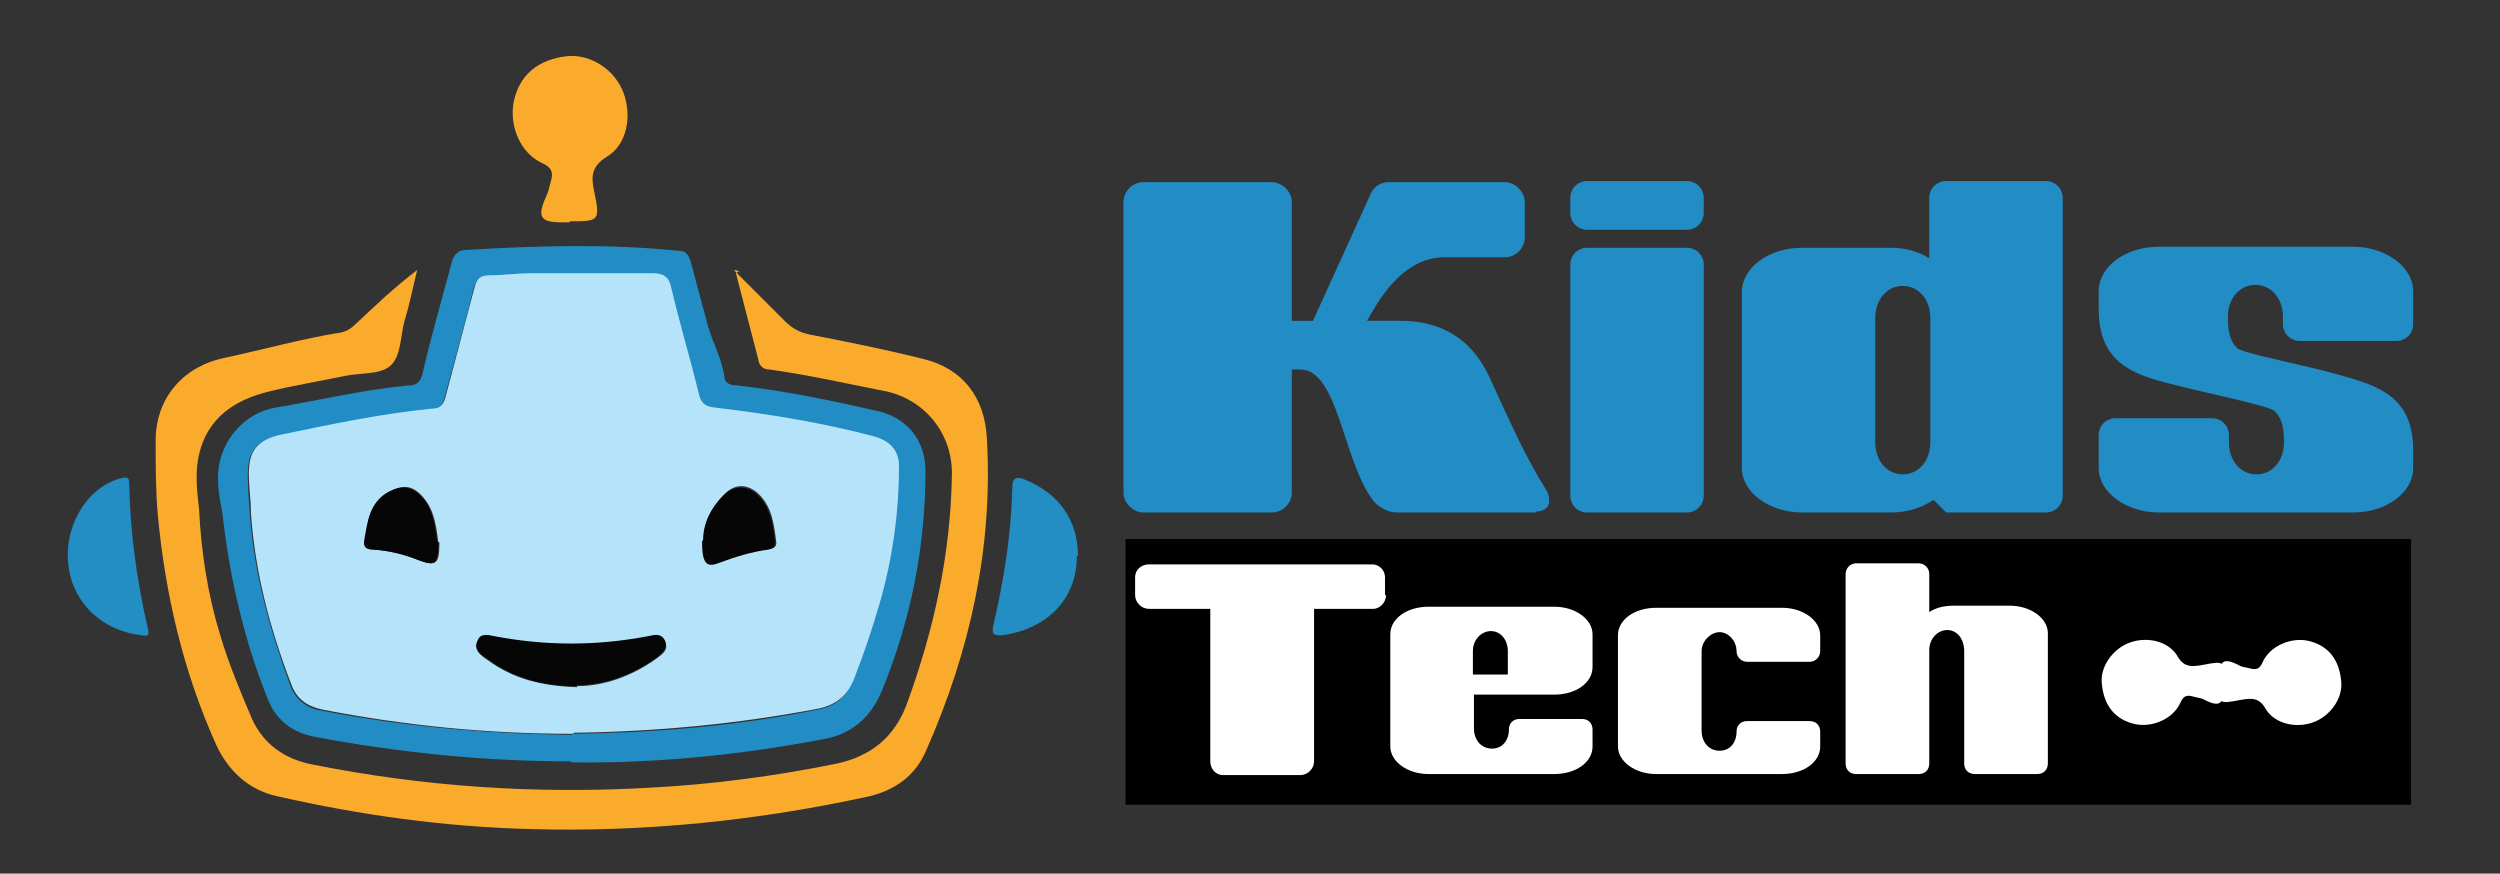
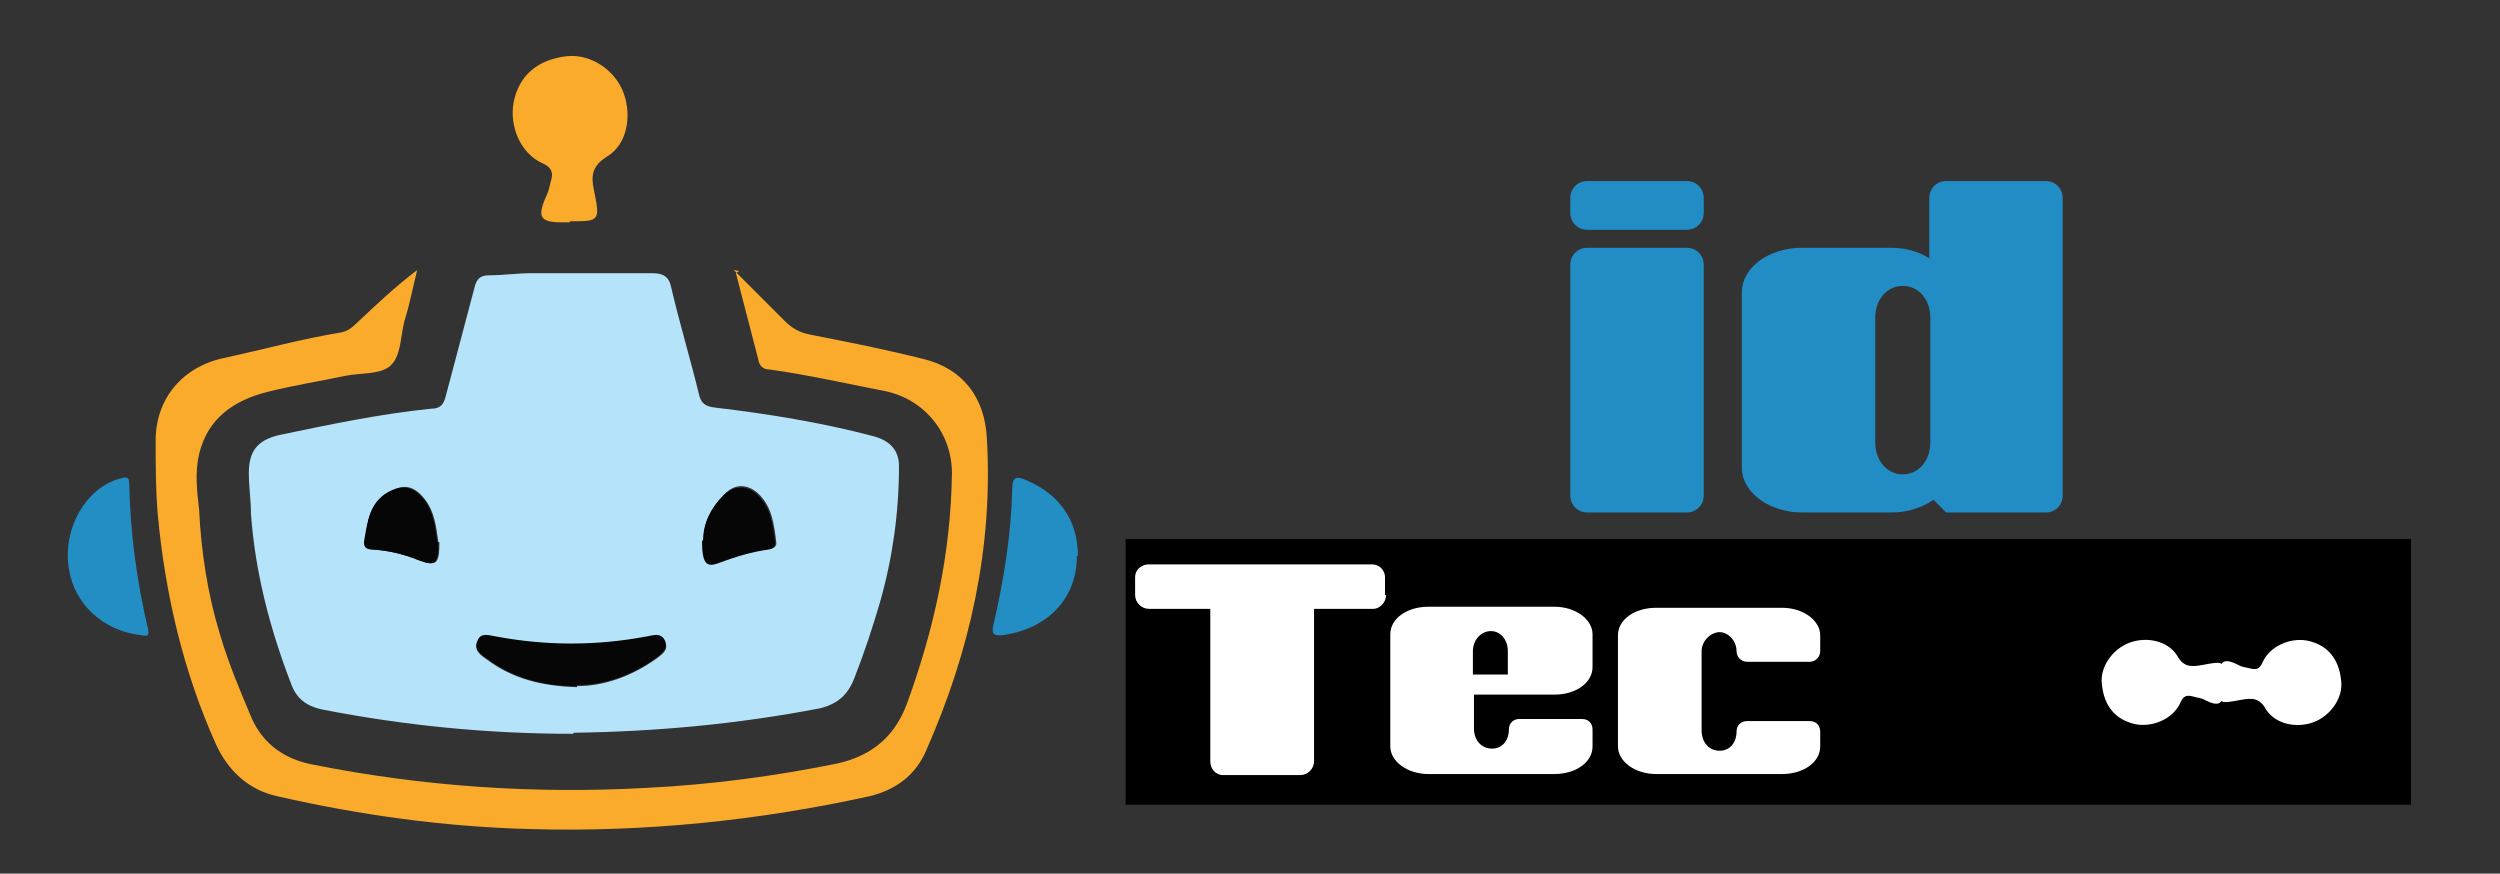
<svg xmlns="http://www.w3.org/2000/svg" id="Layer_1" version="1.1" viewBox="0 0 236.1 82.5">
  <rect x="0" y="0" width="236.1" height="82.5" fill="#333333" stroke="none" />
  <defs>
    <style>
      .st0 {
        fill: #fbab2c;
      }

      .st1 {
        fill: #fff;
      }

      .st2 {
        fill: #060606;
      }

      .st3 {
        fill: #b5e4fa;
      }

      .st4 {
        fill: #228ec4;
      }

      .st5 {
        fill: #228dc5;
      }
    </style>
  </defs>
  <g>
-     <path class="st5" d="M145.1,48.4h-13.2c-.8,0-1.7-.5-2.2-1.1-2.9-3.8-3.3-12.4-6.9-12.4h-.8v11.6c0,1-.8,1.9-1.9,1.9h-12.1c-1,0-1.9-.9-1.9-1.9v-27.4c0-1,.8-1.9,1.9-1.9h12.1c1,0,1.9.9,1.9,1.9v11.2h2l5.5-12.1c.3-.6.9-1,1.7-1h10.9c1,0,1.9.9,1.9,1.9v3.3c0,1-.8,1.9-1.9,1.9h-5.7c-3.6,0-5.8,3.4-6.9,5.3l-.4.7h3.2c2.9,0,6.4,1,8.4,5.4,2.2,4.8,3.4,7.5,5.4,10.7.2.3.2.8.2,1.1-.1.5-.6.8-1.2.8Z" />
    <path class="st5" d="M160.9,20.1c0,.9-.7,1.6-1.6,1.6h-9.4c-.9,0-1.6-.7-1.6-1.6v-1.4c0-.9.7-1.6,1.6-1.6h9.4c.9,0,1.6.7,1.6,1.6v1.4ZM160.9,46.8c0,.9-.7,1.6-1.6,1.6h-9.4c-.9,0-1.6-.7-1.6-1.6v-21.8c0-.9.7-1.6,1.6-1.6h9.4c.9,0,1.6.7,1.6,1.6v21.8Z" />
    <path class="st5" d="M194.8,46.8c0,.9-.7,1.6-1.6,1.6h-9.4l-1.2-1.2c-1,.7-2.4,1.2-4,1.2h-8.4c-3.1,0-5.7-1.9-5.7-4.2v-16.6c0-2.3,2.5-4.2,5.7-4.2h8.4c1.4,0,2.7.4,3.6,1v-5.7c0-.9.7-1.6,1.6-1.6h9.4c.9,0,1.6.7,1.6,1.6v28.1ZM182.3,30c0-1.7-1.1-3-2.6-3s-2.6,1.3-2.6,3v11.8c0,1.7,1.1,3,2.6,3s2.6-1.3,2.6-3v-11.8Z" />
-     <path class="st5" d="M227.9,44.2c0,2.3-2.5,4.2-5.7,4.2h-18.3c-3.1,0-5.7-1.9-5.7-4.2v-3.1c0-.9.7-1.6,1.6-1.6h9.1c.9,0,1.6.7,1.6,1.6v.7c0,1.7,1.1,3,2.6,3s2.6-1.3,2.6-3-.3-2.4-.9-3c-.6-.5-6.6-1.7-9.6-2.5-3.7-.9-7-2-7-7.1v-1.7c0-2.3,2.5-4.2,5.7-4.2h18.3c3.1,0,5.7,1.9,5.7,4.2v3.1c0,.9-.7,1.6-1.6,1.6h-9.1c-.9,0-1.6-.7-1.6-1.6v-.7c0-1.7-1.1-3-2.6-3s-2.6,1.3-2.6,3,.3,2.4.9,3c.6.5,6.5,1.6,9.6,2.5,3.6,1,7,2,7,7.1v1.7Z" />
  </g>
  <rect x="106.3" y="50.9" width="121.4" height="25.1" />
  <g>
    <path class="st1" d="M130.9,56.2c0,.7-.6,1.3-1.2,1.3h-5.6v14.4c0,.7-.6,1.3-1.3,1.3h-7.3c-.7,0-1.2-.6-1.2-1.3v-14.4h-5.8c-.7,0-1.3-.6-1.3-1.3v-1.7c0-.7.6-1.2,1.3-1.2h21.1c.7,0,1.2.6,1.2,1.2v1.7Z" />
    <path class="st1" d="M150.4,70.5c0,1.5-1.6,2.6-3.6,2.6h-11.9c-2,0-3.6-1.2-3.6-2.6v-10.6c0-1.5,1.6-2.6,3.6-2.6h11.9c2,0,3.6,1.2,3.6,2.6v3.1c0,1.5-1.6,2.6-3.6,2.6h-7.6v3.2c0,1.1.7,1.9,1.7,1.9s1.6-.8,1.6-1.8c0-.6.4-1,1-1h5.9c.6,0,1,.4,1,1v1.5ZM142.4,63.7v-2.2c0-1.1-.7-1.9-1.6-1.9s-1.7.8-1.7,1.9v2.2h3.3Z" />
    <path class="st1" d="M171.9,70.5c0,1.5-1.6,2.6-3.6,2.6h-11.9c-2,0-3.6-1.2-3.6-2.6v-10.5c0-1.5,1.6-2.6,3.6-2.6h11.9c2,0,3.6,1.2,3.6,2.6v1.5c0,.5-.4,1-1,1h-5.9c-.6,0-1-.5-1-1,0-1-.8-1.8-1.6-1.8s-1.7.8-1.7,1.8v7.5c0,1.1.7,1.9,1.7,1.9s1.6-.8,1.6-1.8c0-.6.4-1,1-1h5.9c.6,0,1,.4,1,1v1.5Z" />
-     <path class="st1" d="M193.4,72.1c0,.6-.4,1-1,1h-5.9c-.6,0-1-.4-1-1v-10.6h0c0-1.2-.7-2-1.6-2s-1.7.8-1.7,1.9v10.7c0,.6-.4,1-1,1h-5.9c-.6,0-1-.4-1-1v-17.9c0-.5.4-1,1-1h5.9c.6,0,1,.5,1,1v3.6c.6-.4,1.4-.6,2.3-.6h5.3c2,0,3.6,1.2,3.6,2.6v12.2Z" />
  </g>
  <g>
    <path class="st0" d="M69.3,25.5c1.6,1.6,3.2,3.2,4.8,4.8.7.7,1.4,1.1,2.4,1.3,3.6.7,7.1,1.4,10.7,2.3,3.7.9,5.8,3.6,6,7.5.6,10.3-1.6,20.1-5.7,29.4-1,2.4-2.9,3.8-5.4,4.4-10.5,2.3-21.2,3.4-31.9,3.1-8.1-.2-16.1-1.3-24-3.1-2.8-.6-4.7-2.5-5.8-4.9-3.1-6.9-4.8-14.2-5.5-21.7-.2-2.3-.2-4.7-.2-7,0-4,2.6-7,6.5-7.8,3.7-.8,7.3-1.8,11-2.4.6-.1,1.1-.5,1.5-.9,1.8-1.7,3.6-3.4,5.7-5-.4,1.6-.7,3.2-1.2,4.8-.4,1.5-.3,3.4-1.4,4.3-1,.8-2.8.6-4.2.9-2.4.5-4.9.9-7.3,1.5-3.2.8-5.7,2.5-6.5,5.9-.4,1.7-.2,3.5,0,5.2.2,4,.8,8,2,11.9.8,2.7,1.9,5.3,3,7.9,1.1,2.4,3.1,3.8,5.7,4.3,10.5,2.1,21.1,2.8,31.7,2.2,6-.3,12-1.1,17.9-2.3,3.1-.7,5.3-2.4,6.5-5.5,2.6-7.1,4.2-14.3,4.3-21.9,0-3.9-2.7-7.1-6.5-7.8-3.6-.7-7.1-1.5-10.7-2-.6,0-1-.3-1.1-1-.7-2.7-1.4-5.4-2.1-8.1,0,0,.2-.1.3-.2Z" />
-     <path class="st5" d="M53.9,71.9c-8.1,0-16.1-.8-24.1-2.3-2.2-.4-3.8-1.6-4.6-3.8-2.1-5.3-3.4-10.8-4.1-16.5-.1-1.3-.5-2.5-.5-3.8-.2-3.6,2.4-6.5,5.4-7,4.2-.7,8.3-1.7,12.6-2.1.7,0,1.1-.3,1.3-1.1.8-3.5,1.8-6.9,2.7-10.3.2-.9.6-1.4,1.5-1.4,6.7-.4,13.4-.6,20.1.1.6,0,.8.4,1,.9.5,1.9,1,3.7,1.5,5.6.4,1.8,1.4,3.4,1.7,5.3,0,.7.6.9,1.2.9,4.5.5,8.8,1.4,13.2,2.4,2.8.6,4.6,2.7,4.6,5.7,0,7.2-1.4,14.1-4.1,20.7-1,2.4-2.7,4.1-5.5,4.6-7.9,1.5-15.8,2.3-23.8,2.2ZM54.1,69.3c7.6-.1,15.4-.7,23.2-2.3,1.6-.3,2.7-1.2,3.3-2.9.9-2.3,1.7-4.7,2.4-7.1,1.2-4.2,1.8-8.5,1.8-12.9,0-1.5-.9-2.4-2.4-2.8-4.9-1.3-9.9-2.1-14.9-2.7-.9-.1-1.3-.4-1.6-1.3-.8-3.4-1.8-6.7-2.6-10-.3-1.1-.8-1.4-1.8-1.4-3.8,0-7.6,0-11.4,0-1.3,0-2.7.1-4,.2-.8,0-1.2.4-1.4,1.2-.8,3.4-1.8,6.8-2.7,10.2-.2.8-.5,1.1-1.4,1.2-4.8.5-9.6,1.5-14.4,2.5-2,.4-2.8,1.5-2.8,3.6,0,1.3.1,2.5.2,3.8.4,5.6,1.9,10.9,3.8,16.1.5,1.4,1.6,2.2,2.9,2.4,7.7,1.5,15.5,2.2,23.7,2.3Z" />
    <path class="st0" d="M53.8,21c-.2,0-.5,0-.7,0-2.1,0-2.4-.5-1.5-2.5.2-.4.3-.9.4-1.3.3-.9.1-1.4-.8-1.8-2-.9-3.1-3.4-2.7-5.7.5-2.6,2.3-4.1,5.1-4.4,2.2-.2,4.5,1.3,5.3,3.5.8,2.2.3,4.9-1.6,6-1.4.9-1.5,1.8-1.2,3.2.6,2.9.5,2.9-2.3,2.9Z" />
    <path class="st4" d="M101.7,52.5c0,4.4-3.2,7-7.1,7.5-.6,0-1,0-.8-.9,1-4.3,1.7-8.6,1.8-13,0-.9.3-1.2,1.2-.8,3.2,1.3,5,3.8,5,7.2Z" />
    <path class="st4" d="M14,59.6c.1.4-.1.5-.6.4-3.7-.4-6.4-3-6.9-6.3-.6-3.8,1.6-7.6,4.8-8.5.4-.1.9-.3.9.4.1,4.7.7,9.2,1.8,13.9Z" />
    <path class="st3" d="M54.1,69.3c-8.2,0-16-.8-23.7-2.3-1.4-.3-2.4-1-2.9-2.4-2-5.2-3.4-10.5-3.8-16.1,0-1.3-.2-2.5-.2-3.8,0-2.1.8-3.1,2.8-3.6,4.8-1,9.5-2,14.4-2.5.9,0,1.2-.4,1.4-1.2.9-3.4,1.8-6.8,2.7-10.2.2-.9.6-1.2,1.4-1.2,1.3,0,2.7-.2,4-.2,3.8,0,7.6,0,11.4,0,1,0,1.6.3,1.8,1.4.8,3.4,1.8,6.7,2.6,10,.2.9.6,1.2,1.6,1.3,5,.6,10,1.4,14.9,2.7,1.5.4,2.4,1.3,2.4,2.8,0,4.4-.6,8.7-1.8,12.9-.7,2.4-1.5,4.8-2.4,7.1-.6,1.6-1.6,2.5-3.3,2.9-7.8,1.5-15.6,2.2-23.2,2.3ZM54.5,64.8c2.5,0,5.1-.9,7.5-2.6.5-.4,1.2-.8.8-1.6-.3-.8-1.1-.5-1.7-.4-4.8.9-9.5.9-14.3,0-.6-.1-1.4-.4-1.7.4-.4.8.3,1.3.9,1.7,2.4,1.8,5.2,2.5,8.5,2.6ZM41.4,51.2c-.2-1.3-.3-2.9-1.4-4.2-1-1.2-2-1.3-3.3-.5-1.8,1-2,2.7-2.2,4.5,0,.6.1.9.8.9,1.5.1,2.9.5,4.3,1,1.6.6,1.9.4,1.9-1.7ZM66.4,51c0,2.1.4,2.6,1.5,2.1,1.5-.6,3.1-1,4.8-1.3.4,0,.7-.2.6-.7-.2-1.6-.4-3.2-1.6-4.4-1-1-2.3-1.1-3.3,0-1.2,1.2-2,2.7-1.9,4.2Z" />
    <path class="st2" d="M54.5,64.8c-3.3,0-6.1-.8-8.5-2.6-.6-.4-1.3-.9-.9-1.7.3-.8,1.1-.5,1.7-.4,4.8.9,9.5.9,14.3,0,.6-.1,1.3-.4,1.7.4.3.8-.3,1.2-.8,1.6-2.3,1.7-5,2.6-7.5,2.6Z" />
    <path class="st2" d="M41.4,51.2c0,2.1-.3,2.3-1.9,1.7-1.4-.6-2.8-.9-4.3-1-.7,0-.9-.3-.8-.9.3-1.7.5-3.5,2.2-4.5,1.3-.7,2.3-.6,3.3.5,1.1,1.3,1.2,2.9,1.4,4.2Z" />
    <path class="st2" d="M66.4,51c0-1.5.7-3,1.9-4.2,1-1,2.3-1,3.3,0,1.2,1.2,1.4,2.8,1.6,4.4,0,.5-.2.6-.6.7-1.6.2-3.2.7-4.8,1.3-1.1.4-1.5,0-1.5-2.1Z" />
  </g>
  <path class="st1" d="M210,64.5c0,.2,0,.3,0,.5,0,1.5-.4,1.8-1.8,1.1-.3-.2-.7-.2-1-.3-.7-.2-1-.1-1.3.6-.7,1.5-2.6,2.3-4.2,2-1.9-.4-3-1.7-3.2-3.8-.2-1.6,1-3.3,2.6-3.9,1.6-.6,3.6-.2,4.5,1.2.6,1.1,1.3,1.1,2.4.9,2.1-.4,2.1-.4,2.1,1.7Z" />
  <path class="st1" d="M209.6,64.4c0-.2,0-.3,0-.5,0-1.5.4-1.8,1.8-1.1.3.2.6.2,1,.3.7.2,1,.1,1.3-.6.7-1.5,2.6-2.3,4.2-2,1.9.4,3,1.7,3.2,3.8.2,1.6-1,3.3-2.6,3.9-1.6.6-3.6.2-4.5-1.2-.6-1.1-1.3-1.1-2.4-.9-2.1.4-2.1.4-2.1-1.7Z" />
</svg>